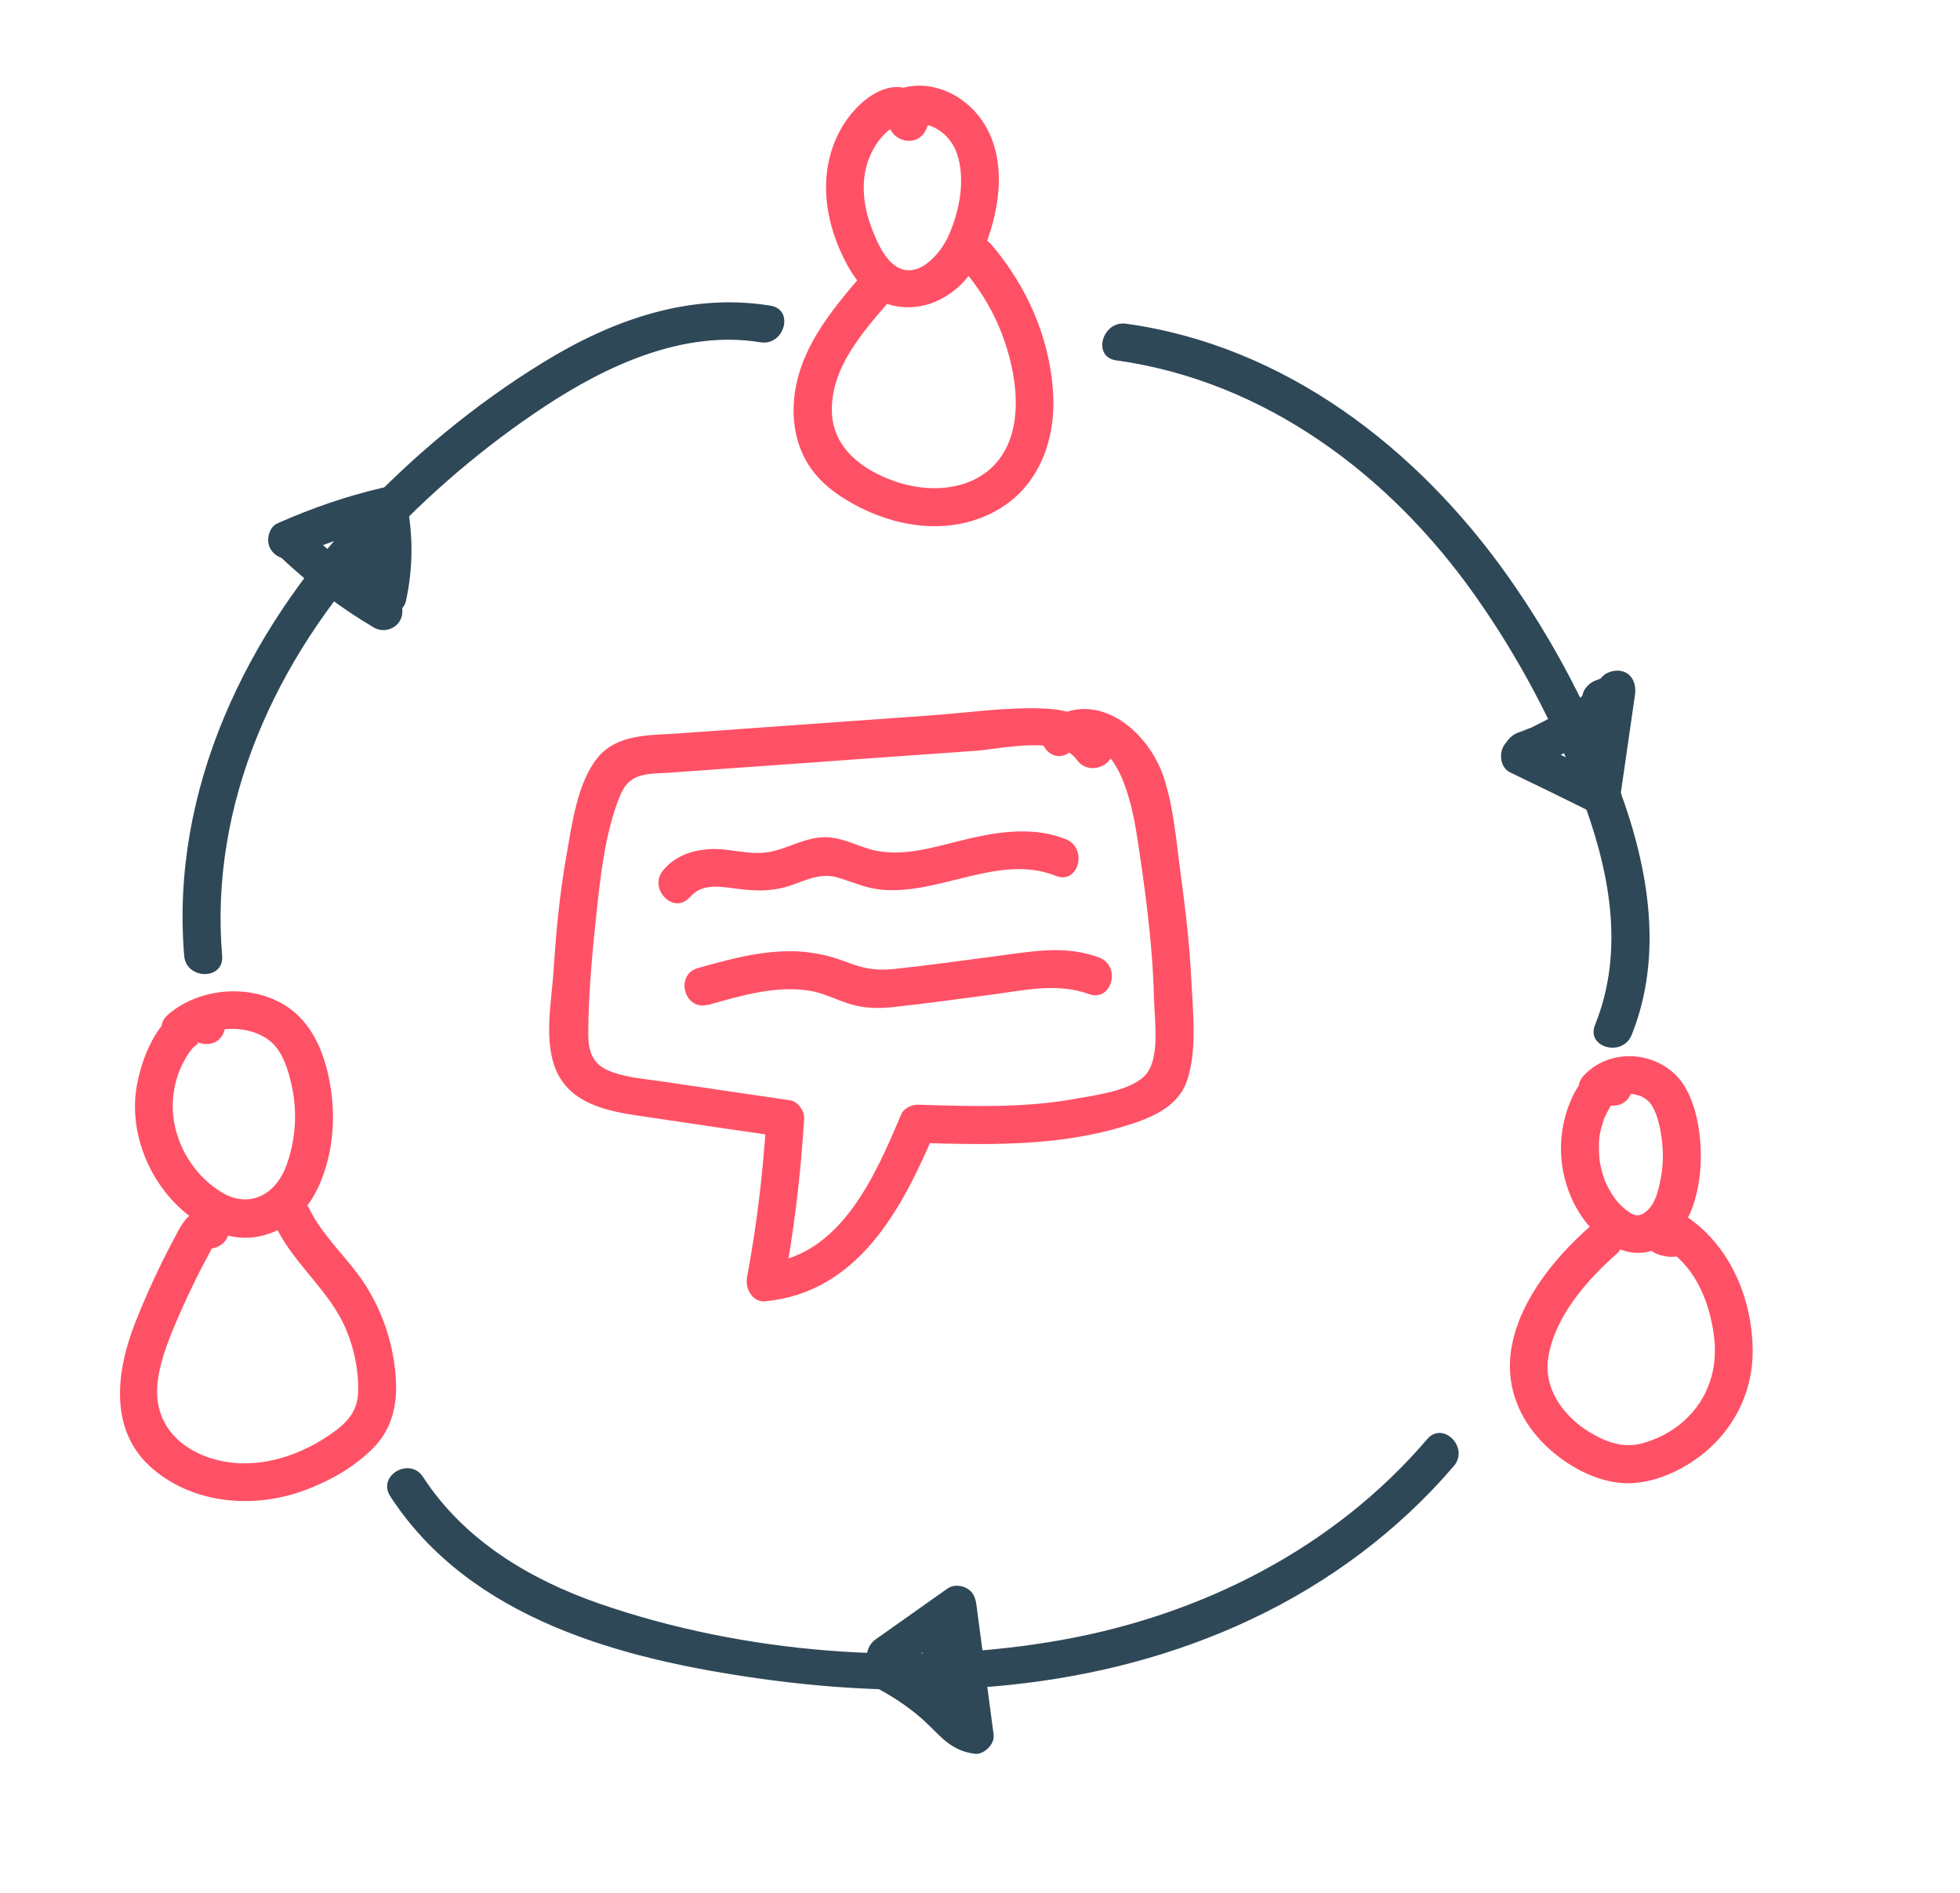
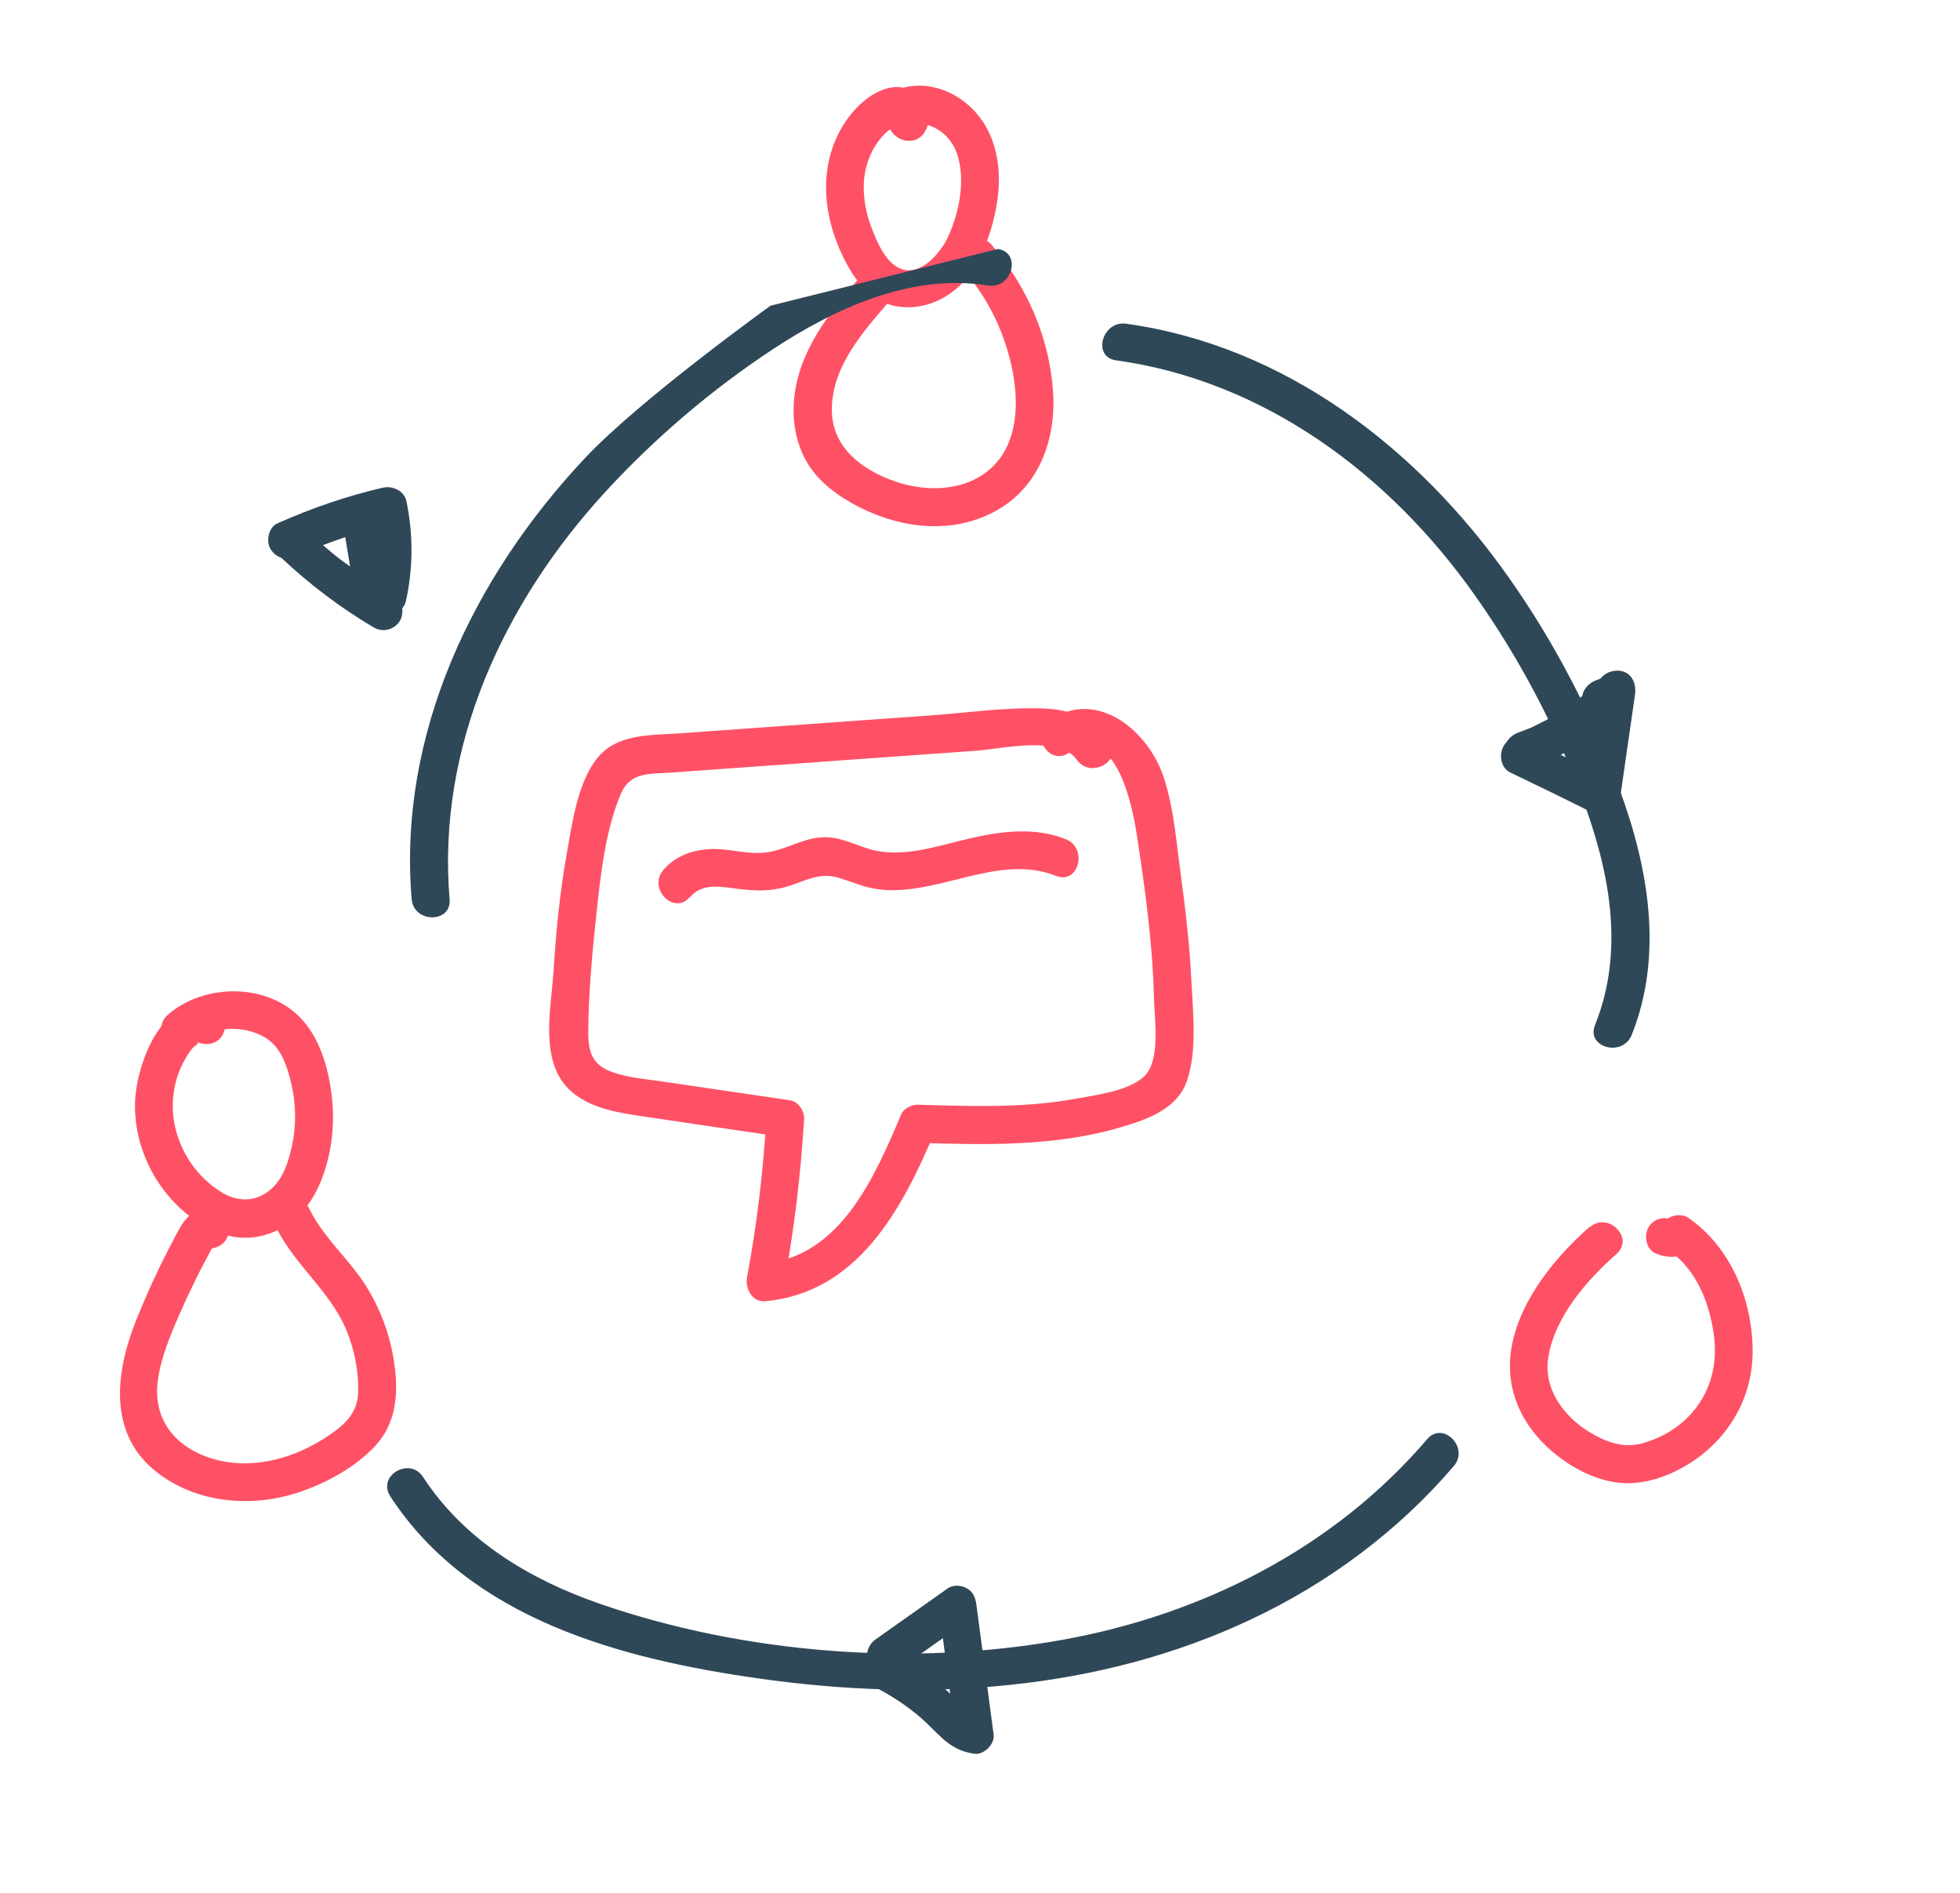
<svg xmlns="http://www.w3.org/2000/svg" id="a" viewBox="0 0 103.32 99.76">
  <path d="m48.74,6.96c.37-.57.26-1.3-.17-1.8s-1.13-.68-1.78-.51c-1.1.29-2.04,1.33-2.55,2.31-1.16,2.23-.76,4.83.41,6.98.56,1.03,1.39,1.99,2.6,2.2s2.35-.21,3.24-.99,1.38-1.89,1.72-2.98.54-2.33.4-3.49c-.16-1.36-.75-2.56-1.86-3.38-.95-.71-2.24-1.01-3.38-.6-.51.18-.85.68-.7,1.23.13.49.72.88,1.23.7,1.01-.36,2.14.34,2.53,1.42.49,1.38.15,3.1-.44,4.4-.42.93-1.63,2.35-2.78,1.57-.58-.39-.94-1.19-1.19-1.82-.3-.72-.48-1.49-.49-2.27s.18-1.53.58-2.2c.2-.33.45-.63.75-.87.08-.06.39-.19.41-.26.04-.16.02.11-.02-.02l-.16-.09c-.13-.15-.16-.33-.07-.54-.7,1.09,1.03,2.09,1.73,1.01h0Z" style="fill:#ff5165; stroke-width:0px;" />
  <path d="m45.37,14.56c-1.62,1.89-3.27,3.9-3.51,6.48-.11,1.14.1,2.35.69,3.34.63,1.07,1.7,1.82,2.79,2.37,2.25,1.13,4.94,1.42,7.2.15s3.14-3.78,2.97-6.26c-.19-2.87-1.39-5.57-3.25-7.75-.84-.98-2.25.44-1.41,1.41,1.28,1.49,2.14,3.3,2.52,5.22.34,1.72.29,3.79-1.06,5.09s-3.46,1.35-5.16.75-3.28-1.76-3.3-3.73c-.02-2.24,1.57-4.06,2.95-5.66.83-.97-.57-2.39-1.41-1.41h0Z" style="fill:#ff5165; stroke-width:0px;" />
  <path d="m83.79,64.66c-1.81,1.6-3.62,3.8-4.09,6.24s.67,4.57,2.61,5.98c1.01.74,2.3,1.31,3.57,1.29,1.2-.02,2.44-.53,3.42-1.2,1.95-1.33,3.12-3.46,3.09-5.84-.03-2.67-1.16-5.4-3.39-6.95-.33-.23-.95-.16-1.21.16l.48-.02c-.49-.22-1.07-.15-1.37.36-.25.42-.14,1.15.36,1.37.65.28,1.45.3,1.95-.29l-1.21.16c1.42.99,2.11,2.74,2.34,4.4.25,1.76-.27,3.42-1.61,4.6-.62.55-1.41.95-2.21,1.16-.97.25-1.88-.09-2.71-.59-1.37-.83-2.47-2.29-2.19-3.97.35-2.14,2.03-4.05,3.59-5.43.97-.85-.45-2.26-1.41-1.41h0Z" style="fill:#ff5165; stroke-width:0px;" />
  <path d="m11.38,53.19c-2.7-1.17-4.19,2.84-4.26,4.87-.08,2.28,1,4.55,2.78,5.96,1.16.91,2.53,1.49,4.02,1.08s2.43-1.48,2.98-2.81.75-2.87.61-4.31-.54-3.03-1.52-4.17c-1.74-2.03-5.21-2.03-7.15-.32-.97.85.45,2.26,1.41,1.41,1.01-.89,2.88-.89,3.94-.07.69.53.98,1.48,1.17,2.3.25,1.07.26,2.2.03,3.27-.19.87-.49,1.8-1.22,2.37s-1.63.57-2.43.1c-1.35-.8-2.28-2.18-2.56-3.72-.14-.78-.08-1.61.16-2.38.12-.39.29-.74.5-1.09.11-.18.23-.36.38-.51.11-.1.34-.18.14-.26.5.21,1.07.15,1.37-.36.25-.42.14-1.15-.36-1.37h0Z" style="fill:#ff5165; stroke-width:0px;" />
  <path d="m12.03,64.57c-.17-.66-.82-.98-1.46-.81-.78.21-1.09.95-1.44,1.61-.74,1.39-1.4,2.82-1.98,4.28-1.04,2.62-1.46,5.81.97,7.82,2.17,1.8,5.26,2.04,7.86,1.1,1.33-.48,2.65-1.21,3.66-2.22,1.12-1.11,1.35-2.52,1.2-4.04-.16-1.63-.7-3.21-1.58-4.59s-2.23-2.52-2.97-4.04c-.56-1.16-2.29-.14-1.73,1.01.97,1.98,2.83,3.34,3.69,5.39.43,1.03.66,2.16.63,3.28s-.7,1.72-1.56,2.3c-1.7,1.15-3.85,1.8-5.89,1.28s-3.4-2.01-3.11-4.18c.16-1.21.66-2.39,1.15-3.51.27-.62.56-1.24.86-1.85.15-.31.31-.61.47-.91.06-.11.12-.23.18-.34.06-.11.12-.23.18-.34.16-.21.03-.24-.39-.1l-.7-.7.02.09c.33,1.24,2.26.72,1.93-.53h0Z" style="fill:#ff5165; stroke-width:0px;" />
  <path d="m20.56,78.84c4.23,6.52,12.26,8.61,19.51,9.63,8.74,1.23,17.82.68,25.89-3.13,4.07-1.92,7.75-4.65,10.68-8.08.83-.97-.58-2.39-1.41-1.41-4.91,5.74-11.84,9.24-19.21,10.57-7.92,1.43-16.83.73-24.44-1.91-3.68-1.28-7.12-3.35-9.28-6.67-.7-1.08-2.43-.07-1.73,1.01h0Z" style="fill:#2f4858; stroke-width:0px;" />
-   <path d="m85.55,56.4c-1.17-.6-2.14.33-2.63,1.34-.38.79-.59,1.64-.63,2.52-.07,1.7.56,3.49,1.79,4.69.77.75,1.76,1.28,2.86,1.01s1.88-1.26,2.27-2.31c.36-.97.48-2.08.44-3.11s-.25-2.24-.79-3.19c-1.07-1.91-3.85-2.28-5.36-.68-.89.93.53,2.35,1.41,1.41.03-.03.3-.25.17-.17.03-.02.35-.2.19-.13.12-.05.25-.08.37-.11.18-.05.08-.01.02,0,.1-.01.2-.01.29-.01.07,0,.13,0,.2.01-.05,0-.16-.04.03.01.13.04.25.06.38.11-.16-.07.17.11.2.13.02.02.14.12.03.02.06.06.12.11.18.18.36.43.54,1.25.62,1.86.1.7.09,1.45-.05,2.15-.12.61-.27,1.3-.74,1.7-.37.32-.65.27-1.05-.04-.48-.37-.69-.68-.97-1.19-.06-.12-.13-.25-.18-.37.04.1-.06-.18-.08-.25-.1-.3-.17-.61-.21-.92.02.15,0-.03,0-.05,0-.11-.02-.21-.02-.31,0-.16,0-.32,0-.47,0-.05.04-.44.02-.31.03-.17.06-.34.11-.51.04-.15.09-.3.14-.45,0-.02.09-.21.05-.12-.03.08.07-.14.08-.16.08-.15.16-.31.26-.45-.06.08.06-.07.06-.06l-.03.02c-.15.04-.3.02-.45-.04.48.24,1.08.13,1.37-.36.26-.45.12-1.12-.36-1.37h0Z" style="fill:#ff5165; stroke-width:0px;" />
  <path d="m86.01,54.55c1.68-4.18.9-8.77-.61-12.87s-3.45-7.82-5.89-11.28c-4.78-6.77-11.77-12.18-20.15-13.34-1.26-.17-1.8,1.75-.53,1.93,7.86,1.09,14.46,6.05,18.95,12.43,2.26,3.2,4.13,6.73,5.53,10.38,1.5,3.92,2.39,8.2.77,12.22-.48,1.19,1.45,1.71,1.93.53h0Z" style="fill:#2f4858; stroke-width:0px;" />
-   <path d="m40.62,16.11c-4.29-.7-8.36.76-11.99,2.99s-6.93,4.98-9.8,8.05c-5.86,6.24-9.85,14.51-9.12,23.23.11,1.27,2.11,1.28,2,0-.68-8.06,2.87-15.67,8.25-21.51,2.6-2.82,5.57-5.35,8.77-7.46s7.27-4.04,11.36-3.37c1.26.2,1.8-1.72.53-1.93h0Z" style="fill:#2f4858; stroke-width:0px;" />
+   <path d="m40.62,16.11s-6.93,4.98-9.8,8.05c-5.86,6.24-9.85,14.51-9.12,23.23.11,1.27,2.11,1.28,2,0-.68-8.06,2.87-15.67,8.25-21.51,2.6-2.82,5.57-5.35,8.77-7.46s7.27-4.04,11.36-3.37c1.26.2,1.8-1.72.53-1.93h0Z" style="fill:#2f4858; stroke-width:0px;" />
  <path d="m58.49,39c-.84-1.19-2.06-1.6-3.48-1.66-1.99-.08-4.05.23-6.03.37-4.39.31-8.78.63-13.17.94-1.52.11-3.28,0-4.33,1.31s-1.33,3.49-1.62,5.13c-.36,2.01-.55,4.05-.68,6.09-.11,1.66-.56,3.83.21,5.39s2.54,1.97,4.13,2.21c2.53.38,5.07.75,7.61,1.12l-.73-.96c-.17,2.81-.5,5.6-1.02,8.37-.11.58.26,1.33.96,1.27,4.86-.46,7.19-4.81,8.9-8.85l-.86.5c3.58.11,7.26.2,10.73-.83,1.38-.41,2.95-.95,3.46-2.44.55-1.6.31-3.66.23-5.32-.09-1.86-.31-3.72-.56-5.57-.23-1.69-.36-3.49-.9-5.12-.8-2.41-3.47-4.69-6.01-3-1.07.71-.06,2.44,1.01,1.73,2.47-1.65,3.35,2.79,3.58,4.28.44,2.86.84,5.74.91,8.64.03,1.16.37,3.34-.55,4.16-.85.76-2.57.96-3.66,1.16-2.71.49-5.51.38-8.25.3-.31,0-.73.19-.86.5-1.36,3.21-3.17,7.47-7.17,7.86l.96,1.27c.55-2.94.91-5.91,1.09-8.9.02-.39-.32-.9-.73-.96-2.29-.34-4.58-.67-6.87-1.01-.83-.12-1.7-.19-2.49-.47-1.07-.37-1.3-1.06-1.29-2.11.01-2.07.21-4.18.43-6.24s.47-4.35,1.26-6.26c.5-1.21,1.44-1.1,2.62-1.18.98-.07,1.95-.14,2.93-.21,2.28-.16,4.55-.32,6.83-.49,2.11-.15,4.23-.3,6.34-.45,1.31-.09,4.42-.84,5.34.47.74,1.04,2.47.05,1.73-1.01h0Z" style="fill:#ff5165; stroke-width:0px;" />
  <path d="m36.39,47.27c.62-.74,1.61-.54,2.47-.43.91.12,1.76.15,2.65-.12s1.67-.76,2.66-.47c.8.24,1.48.57,2.32.64,3.06.28,6.19-1.92,9.17-.73,1.19.48,1.71-1.45.53-1.93-1.63-.65-3.37-.43-5.04-.05s-3.52,1.06-5.24.59c-.89-.25-1.66-.71-2.62-.64-1.01.07-1.87.65-2.86.79-1.05.15-2.1-.26-3.16-.16-.9.08-1.72.4-2.31,1.1-.82.98.58,2.4,1.41,1.41h0Z" style="fill:#ff5165; stroke-width:0px;" />
-   <path d="m37.34,52.96c1.7-.48,3.53-1.03,5.32-.75.75.12,1.39.47,2.1.69.78.25,1.56.26,2.37.17,1.69-.18,3.38-.42,5.07-.64s3.5-.66,5.2-.04c1.21.44,1.73-1.49.53-1.93-1.8-.66-3.49-.32-5.34-.08s-3.64.5-5.47.69c-.98.1-1.62-.03-2.53-.38-.78-.3-1.56-.48-2.4-.54-1.83-.12-3.66.38-5.4.87-1.24.35-.71,2.28.53,1.93h0Z" style="fill:#ff5165; stroke-width:0px;" />
  <path d="m15.63,29.29c.12-.05.24-.11.37-.16.3-.13-.17.07.13-.05.22-.09.43-.18.65-.26.42-.16.85-.31,1.27-.46.87-.29,1.76-.54,2.66-.74l-1.23-.7c.04.2.08.4.11.6,0,.02.04.28.03.17s.02.15.02.17c.04.39.06.78.06,1.17s-.02.75-.06,1.12c0,.08-.02.17-.03.25.03-.18-.02.13-.02.14-.03.2-.07.4-.12.6-.11.51.15,1.11.7,1.23.51.12,1.11-.15,1.23-.7.38-1.74.39-3.52.02-5.27-.12-.54-.73-.81-1.23-.7-1.91.44-3.76,1.08-5.56,1.88-.48.21-.63.95-.36,1.37.32.5.85.59,1.37.36h0Z" style="fill:#2f4858; stroke-width:0px;" />
  <path d="m79.61,40.71c1.44.69,2.87,1.39,4.3,2.1.51.25,1.37.09,1.47-.6.27-1.87.54-3.74.81-5.61.07-.52-.13-1.1-.7-1.23-.47-.11-1.15.14-1.23.7-.27,1.87-.54,3.74-.81,5.61l1.47-.6c-1.43-.71-2.86-1.41-4.3-2.1-.47-.23-1.1-.15-1.37.36-.24.45-.14,1.13.36,1.37h0Z" style="fill:#2f4858; stroke-width:0px;" />
  <path d="m80.56,40.53c1.92-.69,3.66-1.77,5.1-3.21.3-.3.39-.84.16-1.21s-.71-.62-1.13-.46c-.18.07-.36.13-.55.2-.49.18-.87.69-.7,1.23.16.48.7.89,1.23.7.18-.07.36-.13.55-.2l-.97-1.67c-.31.31-.64.61-.99.89-.02.02-.19.16-.08.07.1-.08-.04.03-.05.04-.08.06-.17.12-.25.19-.19.14-.39.27-.59.39-.38.24-.76.46-1.16.65-.19.09-.4.22-.6.28.07-.02.13-.05.02-.01-.05.02-.1.04-.15.06-.12.05-.24.09-.37.14-.49.18-.87.69-.7,1.23.16.48.7.89,1.23.7h0Z" style="fill:#2f4858; stroke-width:0px;" />
  <path d="m14.78,29.35c1.5,1.42,3.16,2.68,4.94,3.73.35.2.8.16,1.11-.08.34-.26.43-.64.36-1.05-.18-1.02-.37-2.04-.55-3.06-.07-.38-.47-.67-.83-.72s-.82.12-1,.48c-.21.41-.32.81-.33,1.27l1.96-.27c-.12-.72-.24-1.44-.36-2.17-.09-.52-.75-.85-1.23-.7-.56.18-.79.68-.7,1.23.12.72.24,1.44.36,2.17.08.49.65.78,1.1.72.5-.07.85-.48.87-.98,0-.05,0-.11,0-.16-.02.13-.02.14,0,.03.01-.05.03-.1.05-.15-.05.12-.05.12,0,.02l-1.83-.24c.18,1.02.37,2.04.55,3.06l1.47-1.13c-.84-.5-1.66-1.04-2.44-1.62-.05-.03-.09-.07-.14-.1-.02-.01-.16-.12-.07-.05s-.05-.04-.07-.05c-.06-.04-.11-.09-.17-.13-.19-.15-.37-.3-.56-.46-.38-.32-.75-.65-1.11-.99-.38-.36-1.04-.4-1.41,0s-.41,1.03,0,1.41h0Z" style="fill:#2f4858; stroke-width:0px;" />
  <path d="m45.94,88.82c.95.48,1.84,1.05,2.61,1.72.39.34.74.72,1.12,1.07.51.46,1.03.73,1.71.82.49.06,1.06-.51,1-1-.3-2.29-.61-4.57-.91-6.86-.05-.36-.16-.67-.5-.86-.29-.17-.72-.2-1.01,0-1.26.89-2.52,1.78-3.79,2.68-.7.49-.62,1.56.24,1.83l.38.12c.52.16,1.09-.19,1.23-.7.15-.54-.18-1.07-.7-1.23l-.38-.12.24,1.83c1.26-.89,2.52-1.78,3.79-2.68l-1.5-.86c.3,2.29.61,4.57.91,6.86l1-1c.09,0,.08,0-.04-.03.07.03.07.02,0,0-.05-.02-.09-.05-.13-.08.05.04.04.04,0,0-.18-.15-.34-.32-.51-.49-.35-.35-.71-.69-1.1-1-.82-.67-1.7-1.25-2.65-1.73-.48-.24-1.08-.13-1.37.36-.26.44-.13,1.13.36,1.37h0Z" style="fill:#2f4858; stroke-width:0px;" />
-   <path d="m49.38,84.73c-.07,0-.06.01.05.02.09,0,.18.04.26.08l.36.36-.02-.03.14.5-.03.2-.26.44.02-.02-.44.26h.02c-.18,0-.35,0-.53,0-.12-.04-.23-.1-.33-.19-.09-.09-.15-.19-.18-.3-.02.03.03.19.04.23.03.17.06.33.09.5.06.31.14.61.22.92.17.63.39,1.25.64,1.85.1.24.22.47.46.6.2.11.41.15.64.12.45-.06.92-.49.87-.98-.13-1.33-.39-2.64-.81-3.9-.16-.48-.59-.78-1.1-.72s-.84.48-.87.98c-.05.93.22,1.92.77,2.67.19.26.4.43.73.48s.61-.05.84-.28c.26-.26.42-.63.41-1s-.15-.76-.44-.99c-.21-.17-.42-.29-.71-.29-.25,0-.54.11-.71.29-.33.36-.43,1.06,0,1.41.1.08-.06-.09-.07-.11l-.06-.16c.02.07.02.06,0-.05-.02-.06-.02-.12,0-.18.02-.1.02-.12,0-.07-.01.05,0,.03.03-.06.02-.08.07-.16.13-.22l1.57.2c-.11-.15-.2-.3-.28-.47-.02-.04-.03-.07-.05-.11-.08-.16.06.16.02.04-.03-.09-.06-.17-.09-.26-.02-.08-.04-.16-.06-.24-.01-.05-.02-.1-.03-.15-.03-.13.02.22.01.09-.01-.19-.02-.38-.01-.58l-1.96.27c.19.58.36,1.17.48,1.76.06.29.12.59.17.88.01.08.02.16.04.24.03.2-.03-.22,0,0,.02.16.04.32.05.48l1.96-.27c-.39-.92-.68-1.88-.88-2.86-.05-.26-.07-.54-.17-.79-.17-.41-.52-.7-.96-.76-.7-.09-1.26.52-1.16,1.2.07.55.63,1,1.2.93.28-.04.5-.09.71-.29.17-.17.3-.46.29-.71s-.1-.53-.29-.71c-.18-.17-.45-.33-.71-.29h0Z" style="fill:#2f4858; stroke-width:0px;" />
</svg>